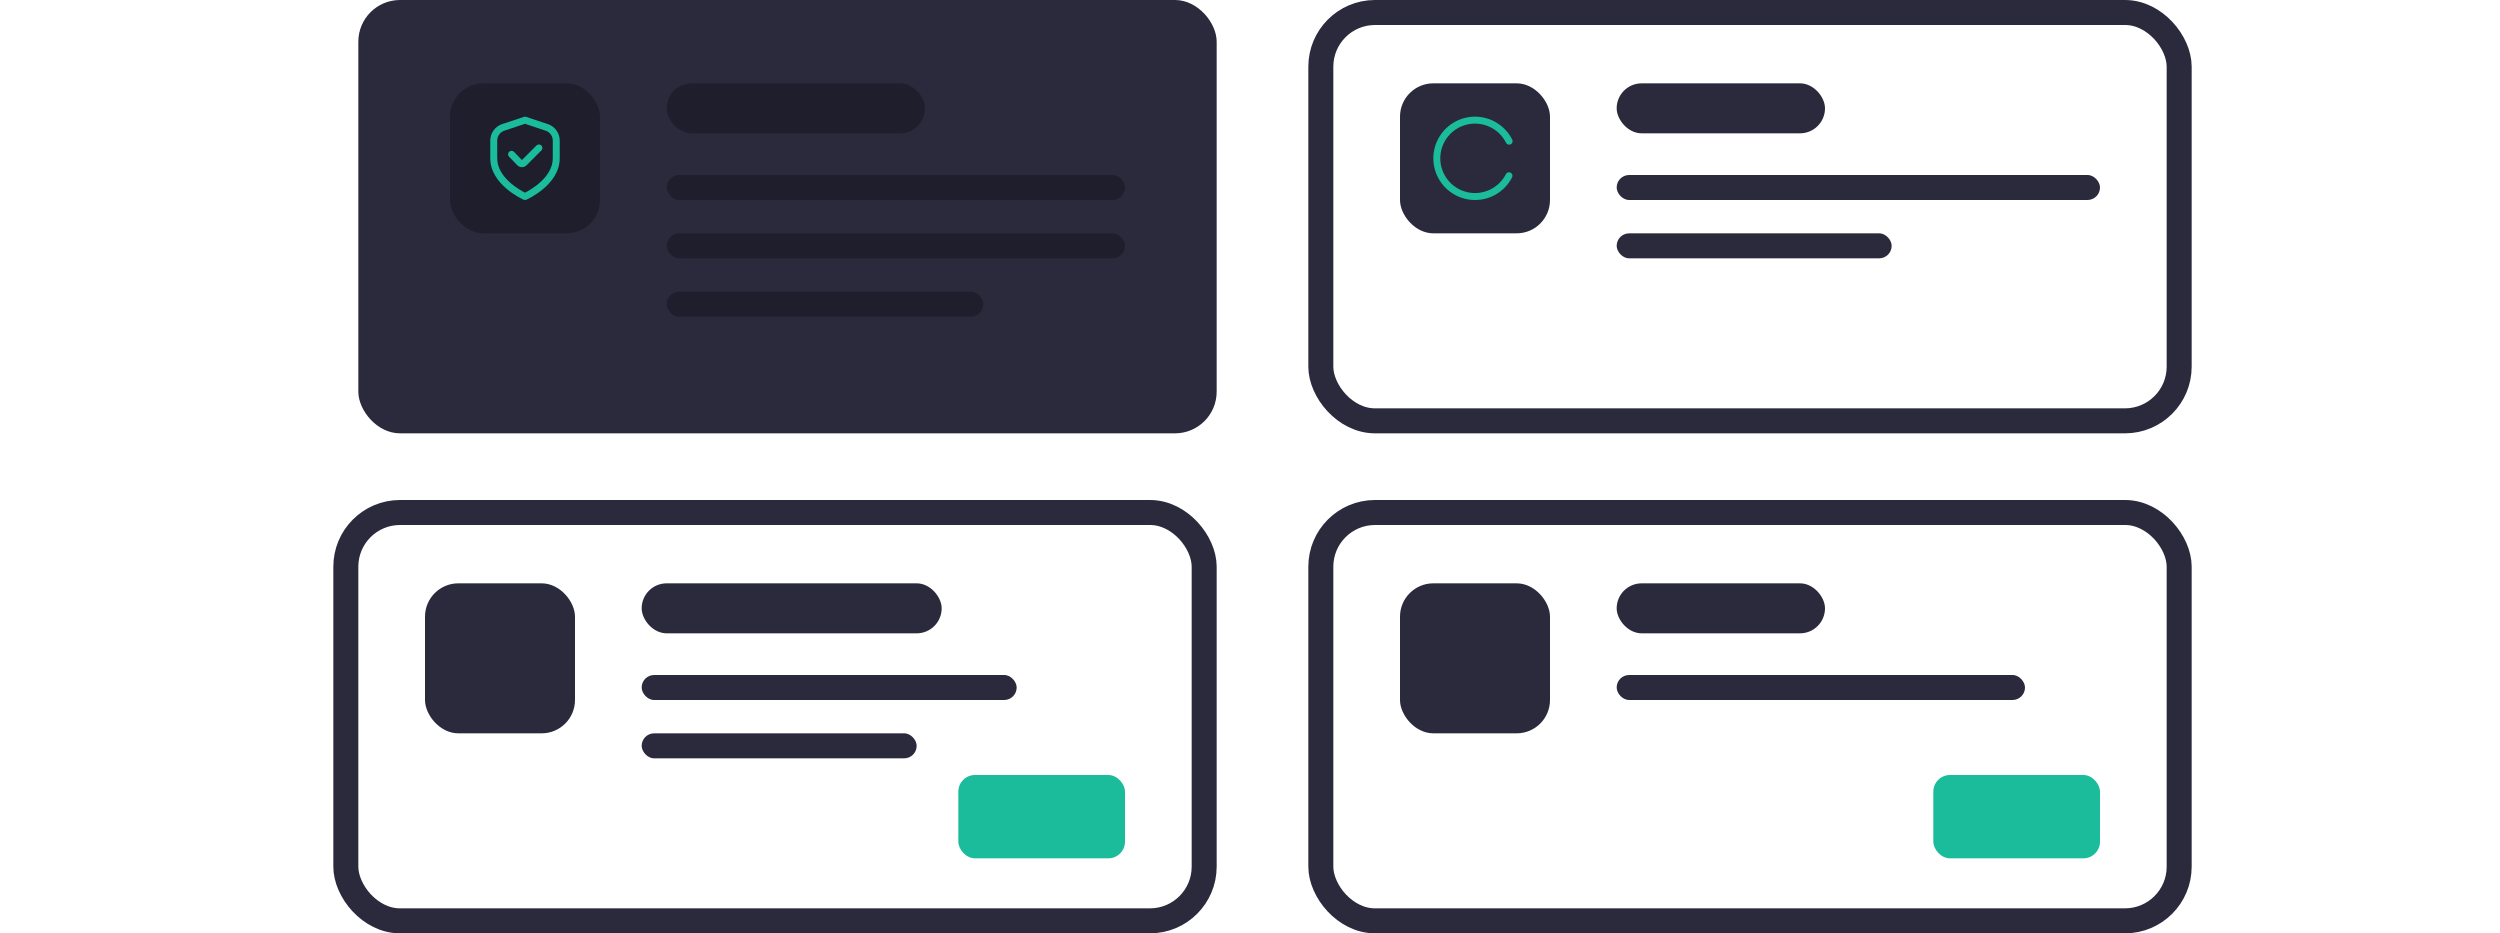
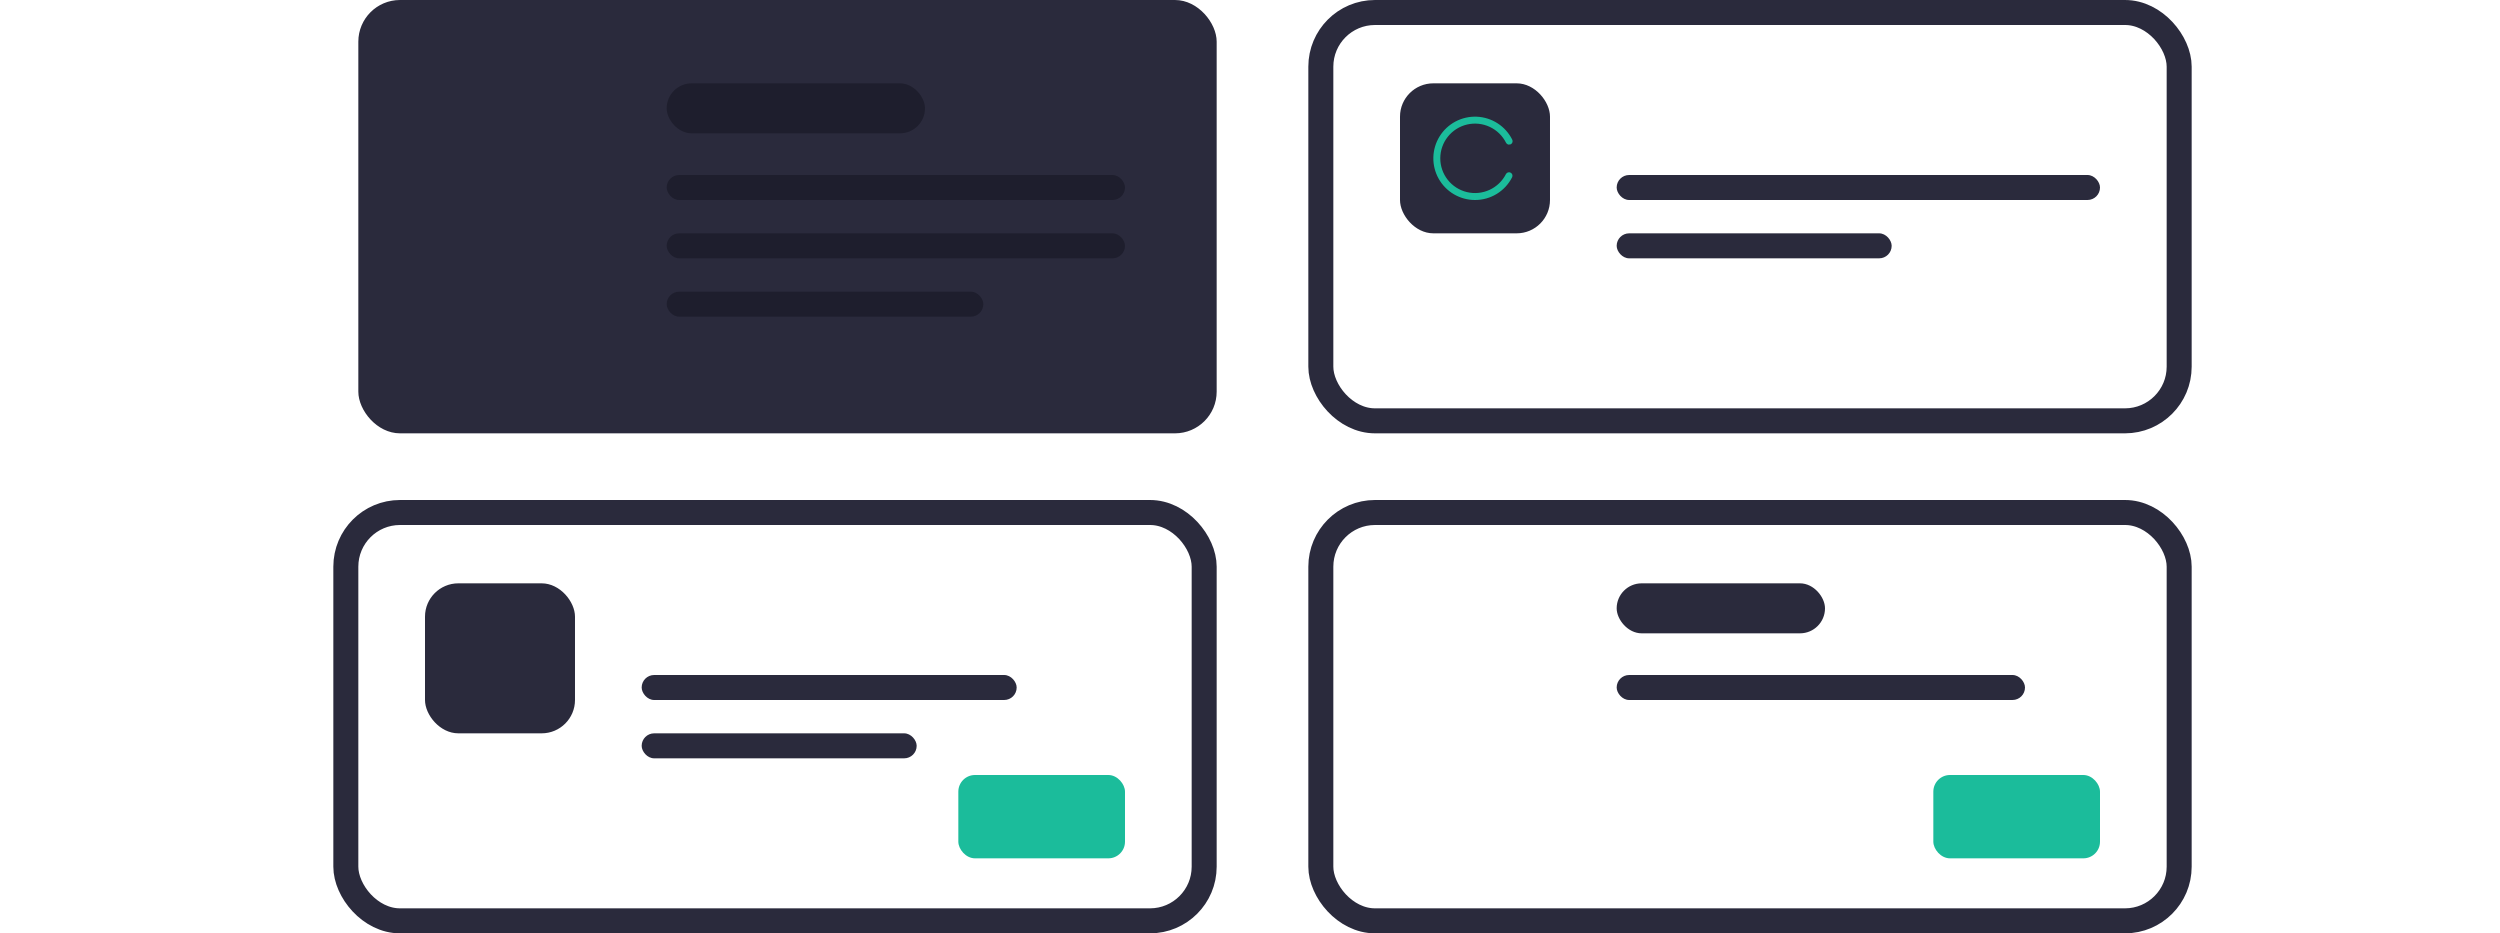
<svg xmlns="http://www.w3.org/2000/svg" width="300" height="112" viewBox="0 0 300 112" fill="none">
  <rect x="43" width="103" height="52" rx="5" fill="#2A2A3C" />
-   <rect x="54" y="10" width="18" height="18" rx="4" fill="#1E1E2D" />
  <g clip-path="url(#clip0_2619_7540)">
    <path d="M65.742 14.892L63.132 14.022C63.046 13.993 62.954 13.993 62.868 14.022L60.258 14.892C59.843 15.03 59.482 15.295 59.226 15.65C58.97 16.005 58.833 16.431 58.833 16.868V19C58.833 22.152 62.667 23.892 62.831 23.965C62.884 23.988 62.942 24 63 24C63.058 24 63.116 23.988 63.169 23.965C63.333 23.892 67.167 22.152 67.167 19V16.868C67.167 16.431 67.03 16.005 66.774 15.65C66.518 15.295 66.157 15.03 65.742 14.892ZM66.333 19C66.333 21.273 63.7 22.764 63 23.121C62.299 22.765 59.667 21.279 59.667 19V16.868C59.667 16.606 59.749 16.35 59.903 16.137C60.056 15.925 60.273 15.765 60.522 15.682L63 14.856L65.478 15.682C65.727 15.765 65.944 15.925 66.097 16.137C66.251 16.35 66.333 16.606 66.333 16.868V19Z" fill="#1BBC9B" />
    <path d="M64.375 17.458L62.63 19.208L61.695 18.233C61.657 18.192 61.612 18.159 61.562 18.136C61.511 18.113 61.456 18.1 61.401 18.098C61.345 18.096 61.29 18.106 61.238 18.126C61.186 18.146 61.139 18.176 61.099 18.214C61.059 18.253 61.027 18.299 61.005 18.35C60.983 18.401 60.971 18.456 60.971 18.512C60.971 18.567 60.981 18.622 61.002 18.674C61.024 18.725 61.055 18.772 61.095 18.811L62.055 19.811C62.127 19.888 62.214 19.95 62.31 19.993C62.406 20.036 62.51 20.059 62.616 20.061H62.63C62.733 20.061 62.835 20.041 62.931 20.002C63.026 19.962 63.113 19.904 63.186 19.831L64.966 18.05C65.005 18.012 65.035 17.966 65.057 17.915C65.078 17.864 65.089 17.81 65.089 17.755C65.089 17.7 65.078 17.645 65.057 17.595C65.036 17.544 65.005 17.498 64.966 17.459C64.928 17.42 64.882 17.389 64.831 17.368C64.78 17.347 64.726 17.336 64.671 17.336C64.616 17.336 64.561 17.347 64.511 17.368C64.46 17.389 64.414 17.42 64.375 17.458Z" fill="#1BBC9B" />
  </g>
  <rect x="80" y="10" width="31" height="6" rx="3" fill="#1E1E2D" />
  <rect x="80" y="21" width="55" height="3" rx="1.5" fill="#1E1E2D" />
  <rect x="80" y="28" width="55" height="3" rx="1.5" fill="#1E1E2D" />
  <rect x="80" y="35" width="38" height="3" rx="1.5" fill="#1E1E2D" />
  <rect x="158.5" y="1.5" width="103" height="49" rx="6.5" stroke="#2A2A3C" stroke-width="3" />
-   <rect x="194" y="10" width="25" height="6" rx="3" fill="#2A2A3C" />
  <rect x="194" y="21" width="58" height="3" rx="1.5" fill="#2A2A3C" />
  <rect x="194" y="28" width="33" height="3" rx="1.5" fill="#2A2A3C" />
  <rect x="168" y="10" width="18" height="18" rx="4" fill="#2A2A3C" />
  <g clip-path="url(#clip1_2619_7540)">
-     <path d="M177 24C176.111 24 175.237 23.762 174.47 23.312C173.703 22.862 173.07 22.215 172.636 21.439C172.202 20.662 171.983 19.784 172.002 18.895C172.021 18.005 172.277 17.137 172.743 16.38C173.209 15.622 173.869 15.002 174.654 14.585C175.44 14.168 176.322 13.967 177.211 14.004C178.1 14.042 178.962 14.316 179.71 14.797C180.458 15.279 181.063 15.952 181.464 16.746C181.491 16.795 181.507 16.849 181.513 16.904C181.518 16.96 181.512 17.016 181.496 17.069C181.479 17.122 181.452 17.172 181.416 17.214C181.38 17.257 181.335 17.292 181.286 17.317C181.236 17.342 181.181 17.357 181.126 17.36C181.07 17.364 181.014 17.357 180.962 17.338C180.909 17.32 180.86 17.291 180.819 17.254C180.777 17.217 180.744 17.171 180.72 17.121C180.298 16.285 179.606 15.615 178.757 15.22C177.907 14.826 176.95 14.729 176.038 14.945C175.127 15.162 174.315 15.679 173.734 16.414C173.152 17.148 172.836 18.057 172.835 18.994C172.833 19.931 173.148 20.841 173.727 21.577C174.307 22.313 175.117 22.832 176.028 23.051C176.939 23.269 177.897 23.175 178.748 22.782C179.598 22.39 180.292 21.722 180.716 20.887C180.768 20.792 180.855 20.721 180.958 20.689C181.062 20.657 181.174 20.666 181.27 20.716C181.367 20.765 181.441 20.85 181.476 20.952C181.511 21.055 181.504 21.167 181.458 21.265C181.041 22.089 180.404 22.782 179.617 23.265C178.83 23.748 177.924 24.002 177 24Z" fill="#1BBC9B" />
+     <path d="M177 24C176.111 24 175.237 23.762 174.47 23.312C173.703 22.862 173.07 22.215 172.636 21.439C172.202 20.662 171.983 19.784 172.002 18.895C172.021 18.005 172.277 17.137 172.743 16.38C173.209 15.622 173.869 15.002 174.654 14.585C175.44 14.168 176.322 13.967 177.211 14.004C178.1 14.042 178.962 14.316 179.71 14.797C180.458 15.279 181.063 15.952 181.464 16.746C181.491 16.795 181.507 16.849 181.513 16.904C181.518 16.96 181.512 17.016 181.496 17.069C181.479 17.122 181.452 17.172 181.416 17.214C181.38 17.257 181.335 17.292 181.286 17.317C181.07 17.364 181.014 17.357 180.962 17.338C180.909 17.32 180.86 17.291 180.819 17.254C180.777 17.217 180.744 17.171 180.72 17.121C180.298 16.285 179.606 15.615 178.757 15.22C177.907 14.826 176.95 14.729 176.038 14.945C175.127 15.162 174.315 15.679 173.734 16.414C173.152 17.148 172.836 18.057 172.835 18.994C172.833 19.931 173.148 20.841 173.727 21.577C174.307 22.313 175.117 22.832 176.028 23.051C176.939 23.269 177.897 23.175 178.748 22.782C179.598 22.39 180.292 21.722 180.716 20.887C180.768 20.792 180.855 20.721 180.958 20.689C181.062 20.657 181.174 20.666 181.27 20.716C181.367 20.765 181.441 20.85 181.476 20.952C181.511 21.055 181.504 21.167 181.458 21.265C181.041 22.089 180.404 22.782 179.617 23.265C178.83 23.748 177.924 24.002 177 24Z" fill="#1BBC9B" />
  </g>
  <rect x="158.5" y="61.5" width="103" height="49" rx="6.5" stroke="#2A2A3C" stroke-width="3" />
  <rect x="194" y="70" width="25" height="6" rx="3" fill="#2A2A3C" />
  <rect x="194" y="81" width="49" height="3" rx="1.5" fill="#2A2A3C" />
-   <rect x="168" y="70" width="18" height="18" rx="4" fill="#2A2A3C" />
  <rect x="232" y="93" width="20" height="10" rx="2" fill="#1BBC9B" />
  <rect x="41.5" y="61.5" width="103" height="49" rx="6.5" stroke="#2A2A3C" stroke-width="3" />
  <rect x="115" y="93" width="20" height="10" rx="2" fill="#1BBC9B" />
-   <rect x="77" y="70" width="36" height="6" rx="3" fill="#2A2A3C" />
  <rect x="77" y="81" width="45" height="3" rx="1.5" fill="#2A2A3C" />
  <rect x="77" y="88" width="33" height="3" rx="1.5" fill="#2A2A3C" />
  <rect x="51" y="70" width="18" height="18" rx="4" fill="#2A2A3C" />
  <defs>
    <clipPath id="clip0_2619_7540">
-       <rect width="10" height="10" fill="white" transform="translate(58 14)" />
-     </clipPath>
+       </clipPath>
    <clipPath id="clip1_2619_7540">
      <rect width="10" height="10" fill="white" transform="translate(172 14)" />
    </clipPath>
  </defs>
</svg>